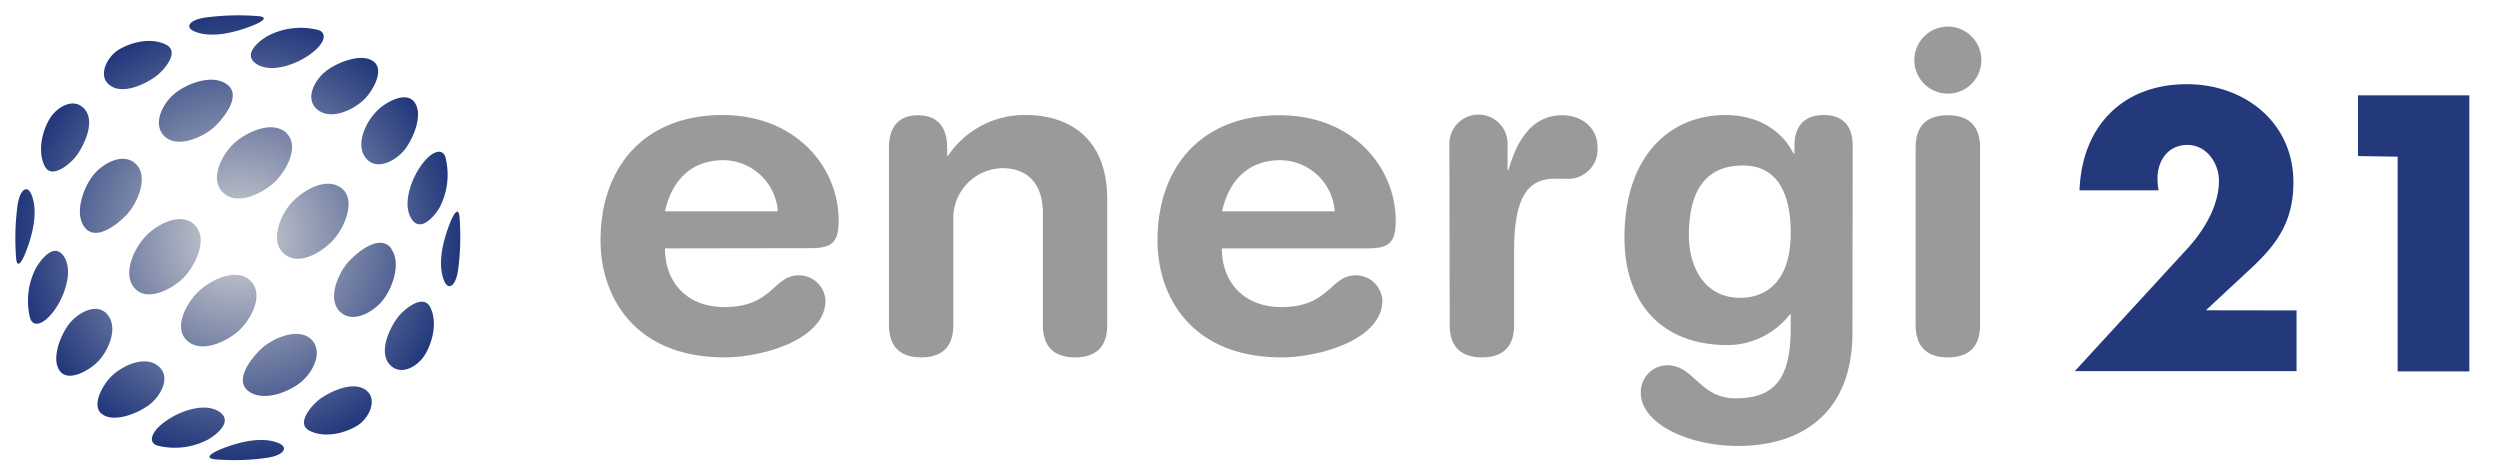
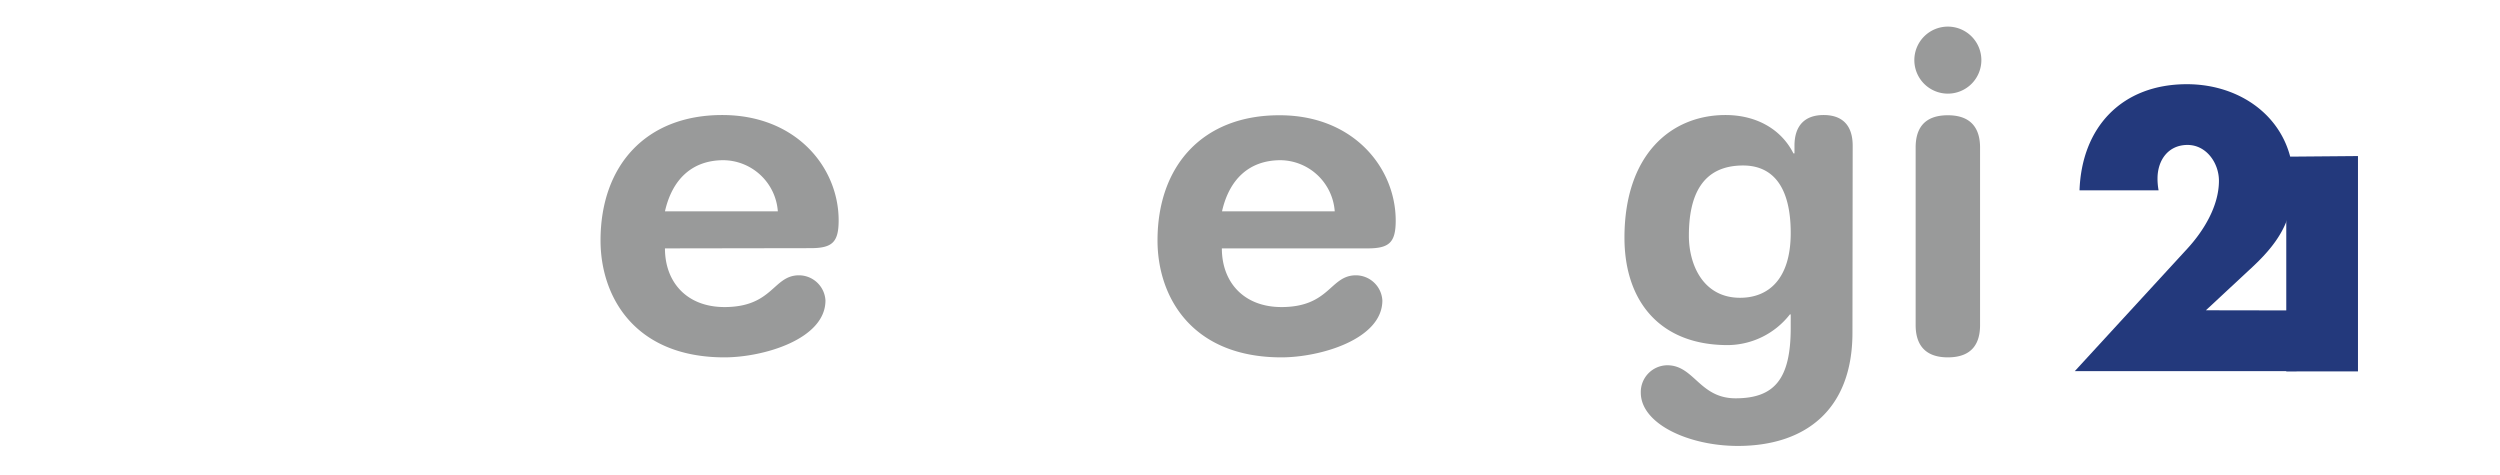
<svg xmlns="http://www.w3.org/2000/svg" id="Layer_1" data-name="Layer 1" width="326" height="62" viewBox="0 0 326 62">
  <defs>
    <style>.cls-1{fill:#999a9a;}.cls-2{fill:url(#radial-gradient);}.cls-3{fill:#23397c;}</style>
    <radialGradient id="radial-gradient" cx="776.76" cy="163.26" r="28.63" gradientTransform="translate(464.82 695.7) rotate(-135)" gradientUnits="userSpaceOnUse">
      <stop offset="0" stop-color="#d3d4d4" />
      <stop offset="1" stop-color="#23397c" />
    </radialGradient>
  </defs>
  <title>Energi21_1</title>
-   <path class="cls-1" d="M115.92,19.23c0-2.53,1.15-4.2,3.79-4.2s3.8,1.67,3.8,4.2v1.09h.11A12,12,0,0,1,133.8,15c5.06,0,10.58,2.53,10.58,11V42.4c0,2.24-.92,4.2-4.2,4.2s-4.19-2-4.19-4.2V27.74c0-3.4-1.67-5.81-5.29-5.81a6.52,6.52,0,0,0-6.39,6.61V42.4c0,2.24-.92,4.2-4.19,4.2s-4.2-2-4.2-4.2Z" />
  <path class="cls-1" d="M254,3.47a4.37,4.37,0,1,1-4.37,4.37A4.37,4.37,0,0,1,254,3.47Zm-4.2,15.76c0-2.25.92-4.2,4.2-4.2s4.2,2,4.2,4.2V42.4c0,2.24-.92,4.2-4.2,4.2s-4.2-2-4.2-4.2Z" />
  <path class="cls-1" d="M86.71,32.39c0,4.43,2.87,7.65,7.76,7.65,6.33,0,6.33-4.14,9.72-4.14a3.47,3.47,0,0,1,3.45,3.28c0,5.06-8.11,7.42-13.17,7.42-11.73,0-16.16-7.94-16.16-15.24C78.31,21.58,84.23,15,94.18,15c9.66,0,15.18,6.84,15.18,13.74,0,2.88-.86,3.62-3.68,3.62Zm14.72-4.83a7.19,7.19,0,0,0-7.08-6.67c-4.19,0-6.72,2.59-7.64,6.67Z" />
  <path class="cls-1" d="M159.33,32.39c0,4.43,2.88,7.65,7.77,7.65,6.32,0,6.32-4.14,9.71-4.14a3.47,3.47,0,0,1,3.45,3.28c0,5.06-8.1,7.42-13.16,7.42-11.74,0-16.16-7.94-16.16-15.24,0-9.78,5.92-16.33,15.87-16.33C176.47,15,182,21.87,182,28.77c0,2.88-.87,3.62-3.68,3.62Zm14.72-4.83A7.18,7.18,0,0,0,167,20.89c-4.2,0-6.73,2.59-7.65,6.67Z" />
-   <path class="cls-1" d="M189,18.94a3.8,3.8,0,1,1,7.59,0v3.22h.12c1-3.51,2.87-7.13,7-7.13,2.64,0,4.6,1.72,4.6,4.08a3.84,3.84,0,0,1-4.14,4.2h-1.5c-3.39,0-5.23,2.36-5.23,9.31V42.4c0,2.24-.92,4.2-4.2,4.2s-4.2-2-4.2-4.2Z" />
  <path class="cls-1" d="M241.56,43.38c0,10.12-6.21,14.77-14.95,14.77-6.38,0-12.65-2.87-12.65-6.95a3.49,3.49,0,0,1,3.45-3.57c3.51,0,4.2,4.31,8.91,4.31,5.12,0,7.19-2.58,7.19-9.2V41h-.11a10.37,10.37,0,0,1-8.11,4c-8.86,0-13.46-5.75-13.46-14,0-10.87,6.1-16,13.17-16,4.08,0,7.3,1.89,8.86,5H234V19c0-2.59,1.32-4,3.8-4s3.79,1.38,3.79,4ZM226.9,38.83c3.74,0,6.61-2.47,6.61-8.45s-2.3-8.8-6.21-8.8c-5.4,0-7.07,4-7.07,9.15C220.23,34.58,222.13,38.83,226.9,38.83Z" />
-   <path class="cls-2" d="M25.44,4.13c2,.8,4.66.22,6.71-.5,2.27-.79,2.92-1.43,1.49-1.53a33,33,0,0,0-6.74.17C24.66,2.56,24,3.59,25.44,4.13ZM11,29.58c1.45,2,4.28-.32,5.43-1.49,1.43-1.45,3-4.93,1.35-6.64s-4.44-.14-5.68,1.47S9.68,27.79,11,29.58ZM21.45,17.77c1.71,1.66,5.19.08,6.64-1.35,1.17-1.15,3.46-4,1.49-5.43-1.8-1.31-4.93-.23-6.66,1.1S19.82,16.2,21.45,17.77ZM20.27,10c1-.71,3.26-3.2,1.41-4.16s-4.43-.43-6.22.65C14,7.38,12.76,9.78,14.18,11,15.76,12.42,18.68,11.13,20.27,10ZM33.45,8.34c1.8,1.18,4.79.19,6.61-1,2.19-1.41,2.78-3,1.44-3.43a9.31,9.31,0,0,0-6.58.77C33.83,5.3,31.53,7.09,33.45,8.34ZM47.78,20.7c1.46,1.66,4.06.13,5.14-1.38s2.27-4.46,1.12-6-3.93.09-5,1.26C47.59,16.08,46.29,19,47.78,20.7ZM37.15,33.18c2,1.57,5.2-.49,6.61-2.25,1.29-1.6,2.7-5.05.67-6.47s-5.08.45-6.53,2.11S35.14,31.63,37.15,33.18ZM10,20.27c1.13-1.59,2.42-4.51,1-6.08S7.38,14,6.49,15.46c-1.08,1.79-1.58,4.42-.65,6.22S9.29,21.26,10,20.27ZM31.15,43.11c1.62-1.48,3.33-4.72,1.51-6.5s-5.22-.13-6.83,1.45-3.25,4.72-1.41,6.38S29.51,44.59,31.15,43.11ZM41.33,14.24c1.69,1.49,4.61.19,6.11-1.23,1.16-1.09,2.76-3.9,1.26-5s-4.42,0-6,1.12S39.67,12.78,41.33,14.24Zm-4,3.07c-1.82-1.63-5.1-.15-6.74,1.32s-3.33,4.7-1.51,6.48,5.22.12,6.83-1.46C37.35,22.22,39.14,19,37.3,17.31ZM25.41,29.36c-1.78-1.82-5-.11-6.49,1.52s-3,4.91-1.34,6.73,4.93.06,6.38-1.42S27.22,31.21,25.41,29.36ZM14,41c-1.44-1.67-4-.12-5.09,1.38s-2.24,4.48-1.1,6,3.9-.12,5-1.27C14.17,45.66,15.46,42.74,14,41Zm37.82.44c-1.15,1.58-2.44,4.52-1,6.1s3.69.22,4.59-1.28c1.1-1.8,1.62-4.44.67-6.24S52.53,40.45,51.8,41.47Zm-.77-9c-1.45-2-4.27.32-5.43,1.5-1.43,1.44-3,4.92-1.35,6.64s4.44.13,5.69-1.48S52.35,34.24,51,32.44ZM41.76,52c-1,.72-3.27,3.2-1.41,4.16s4.42.43,6.22-.64c1.48-.9,2.7-3.3,1.27-4.55C46.26,49.61,43.34,50.89,41.76,52Zm16.33-31.5c-.46-1.34-2-.75-3.42,1.44-1.18,1.82-2.17,4.81-1,6.62s3-.39,3.64-1.48A9.25,9.25,0,0,0,58.09,20.52Zm1.84,7.86c-.11-1.43-.75-.78-1.54,1.49-.72,2.06-1.3,4.67-.5,6.71.55,1.41,1.57.78,1.86-1.46A33,33,0,0,0,59.93,28.38ZM28.58,53.68c-1.81-1.18-4.8-.19-6.62,1-2.19,1.4-2.78,3-1.44,3.42a9.25,9.25,0,0,0,6.58-.77C28.19,56.72,30.49,54.94,28.58,53.68ZM8.34,33.45c-1.25-1.92-3,.38-3.64,1.48a9.28,9.28,0,0,0-.77,6.57c.46,1.34,2,.75,3.43-1.43C8.53,38.24,9.52,35.25,8.34,33.45ZM20.7,47.79c-1.7-1.5-4.62-.2-6.11,1.22-1.17,1.1-2.77,3.9-1.27,5s4.42,0,6-1.12S22.36,49.24,20.7,47.79ZM4.13,25.44C3.58,24,2.56,24.67,2.27,26.9a33,33,0,0,0-.17,6.74c.1,1.43.74.78,1.53-1.49C4.35,30.1,4.93,27.48,4.13,25.44ZM40.58,44.25c-1.72-1.66-5.2-.08-6.64,1.35-1.18,1.16-3.47,4-1.5,5.43,1.8,1.32,4.93.24,6.66-1.09S42.21,45.83,40.58,44.25Zm-4.3,13.51c-2-.81-4.67-.22-6.72.52-2.27.82-2.91,1.49-1.49,1.62a30.4,30.4,0,0,0,6.74-.2C37.05,59.37,37.69,58.32,36.28,57.76Z" />
  <path class="cls-3" d="M299.47,40.48V48.4H270.55l14.7-16c2.1-2.29,4.1-5.53,4.1-8.83,0-2.29-1.62-4.67-4.1-4.67s-3.91,1.95-3.91,4.39a8.37,8.37,0,0,0,.14,1.53H271.17c.29-8.26,5.54-13.84,14-13.84,7.54,0,13.89,5,13.89,12.78,0,5.16-2.15,8.16-5.82,11.5l-5.59,5.2Z" />
-   <path class="cls-3" d="M307.48,20.35V12.43H322v36h-9.35v-28Z" />
+   <path class="cls-3" d="M307.48,20.35V12.43v36h-9.35v-28Z" />
</svg>